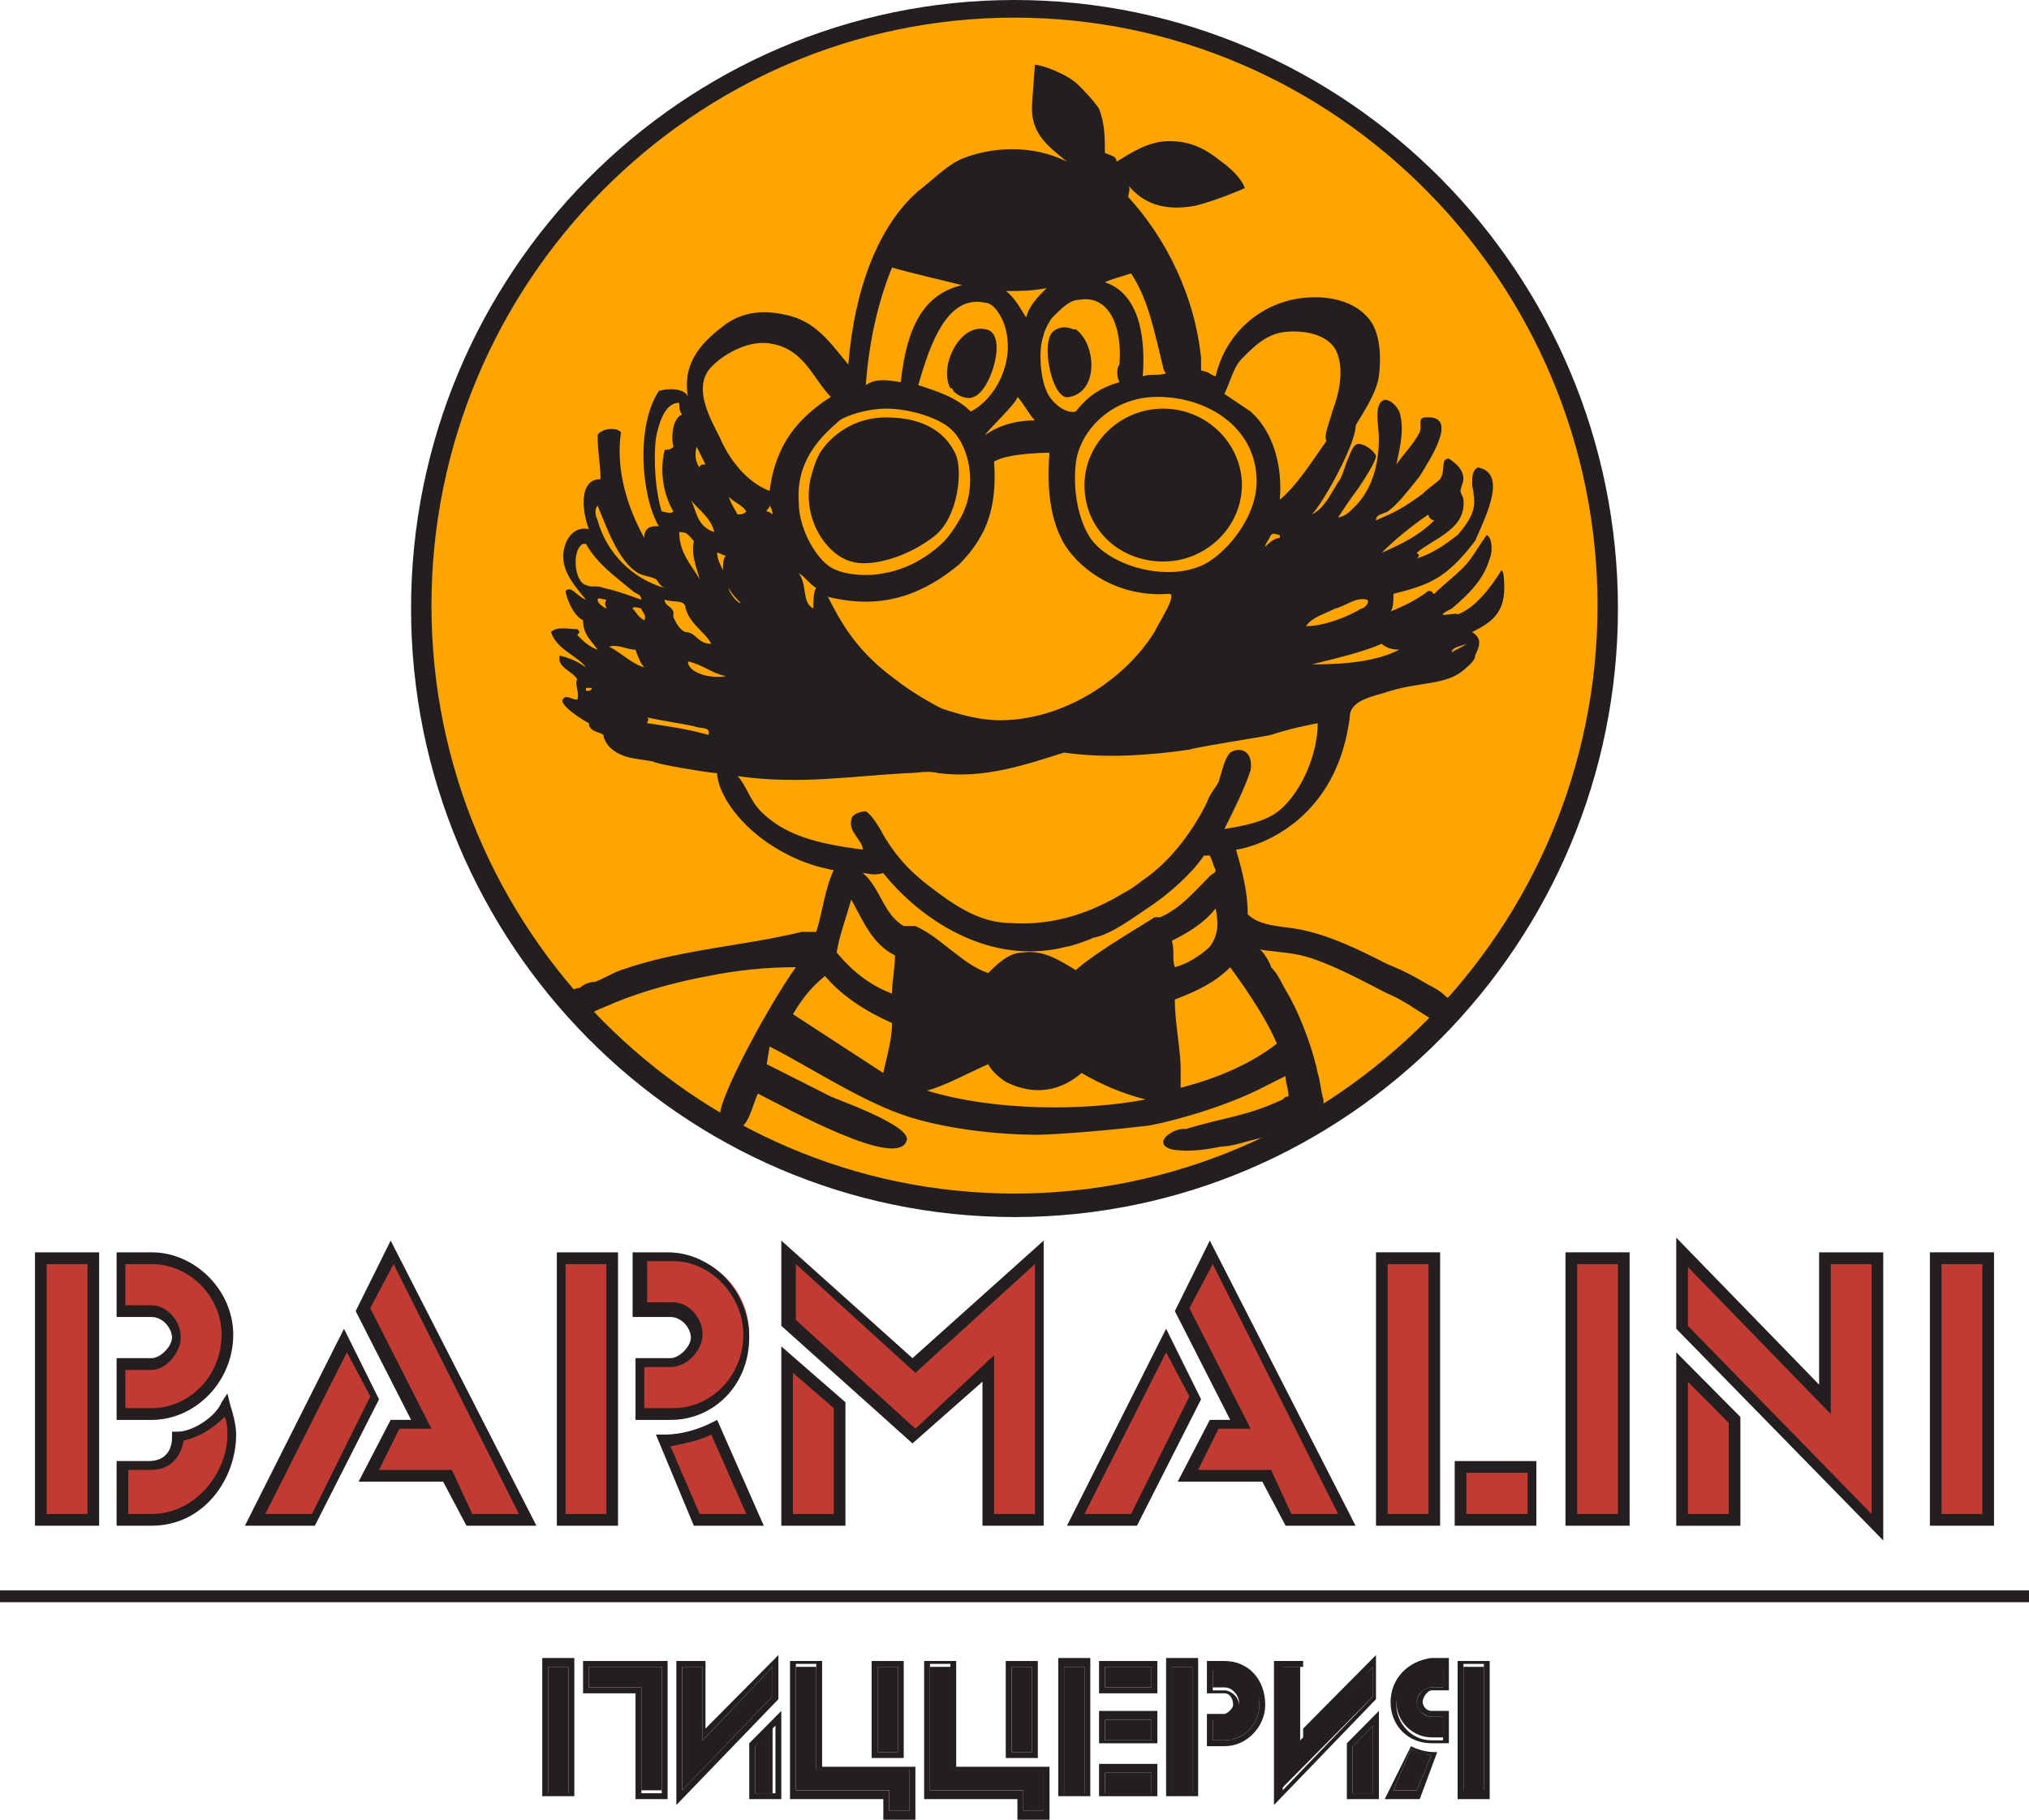
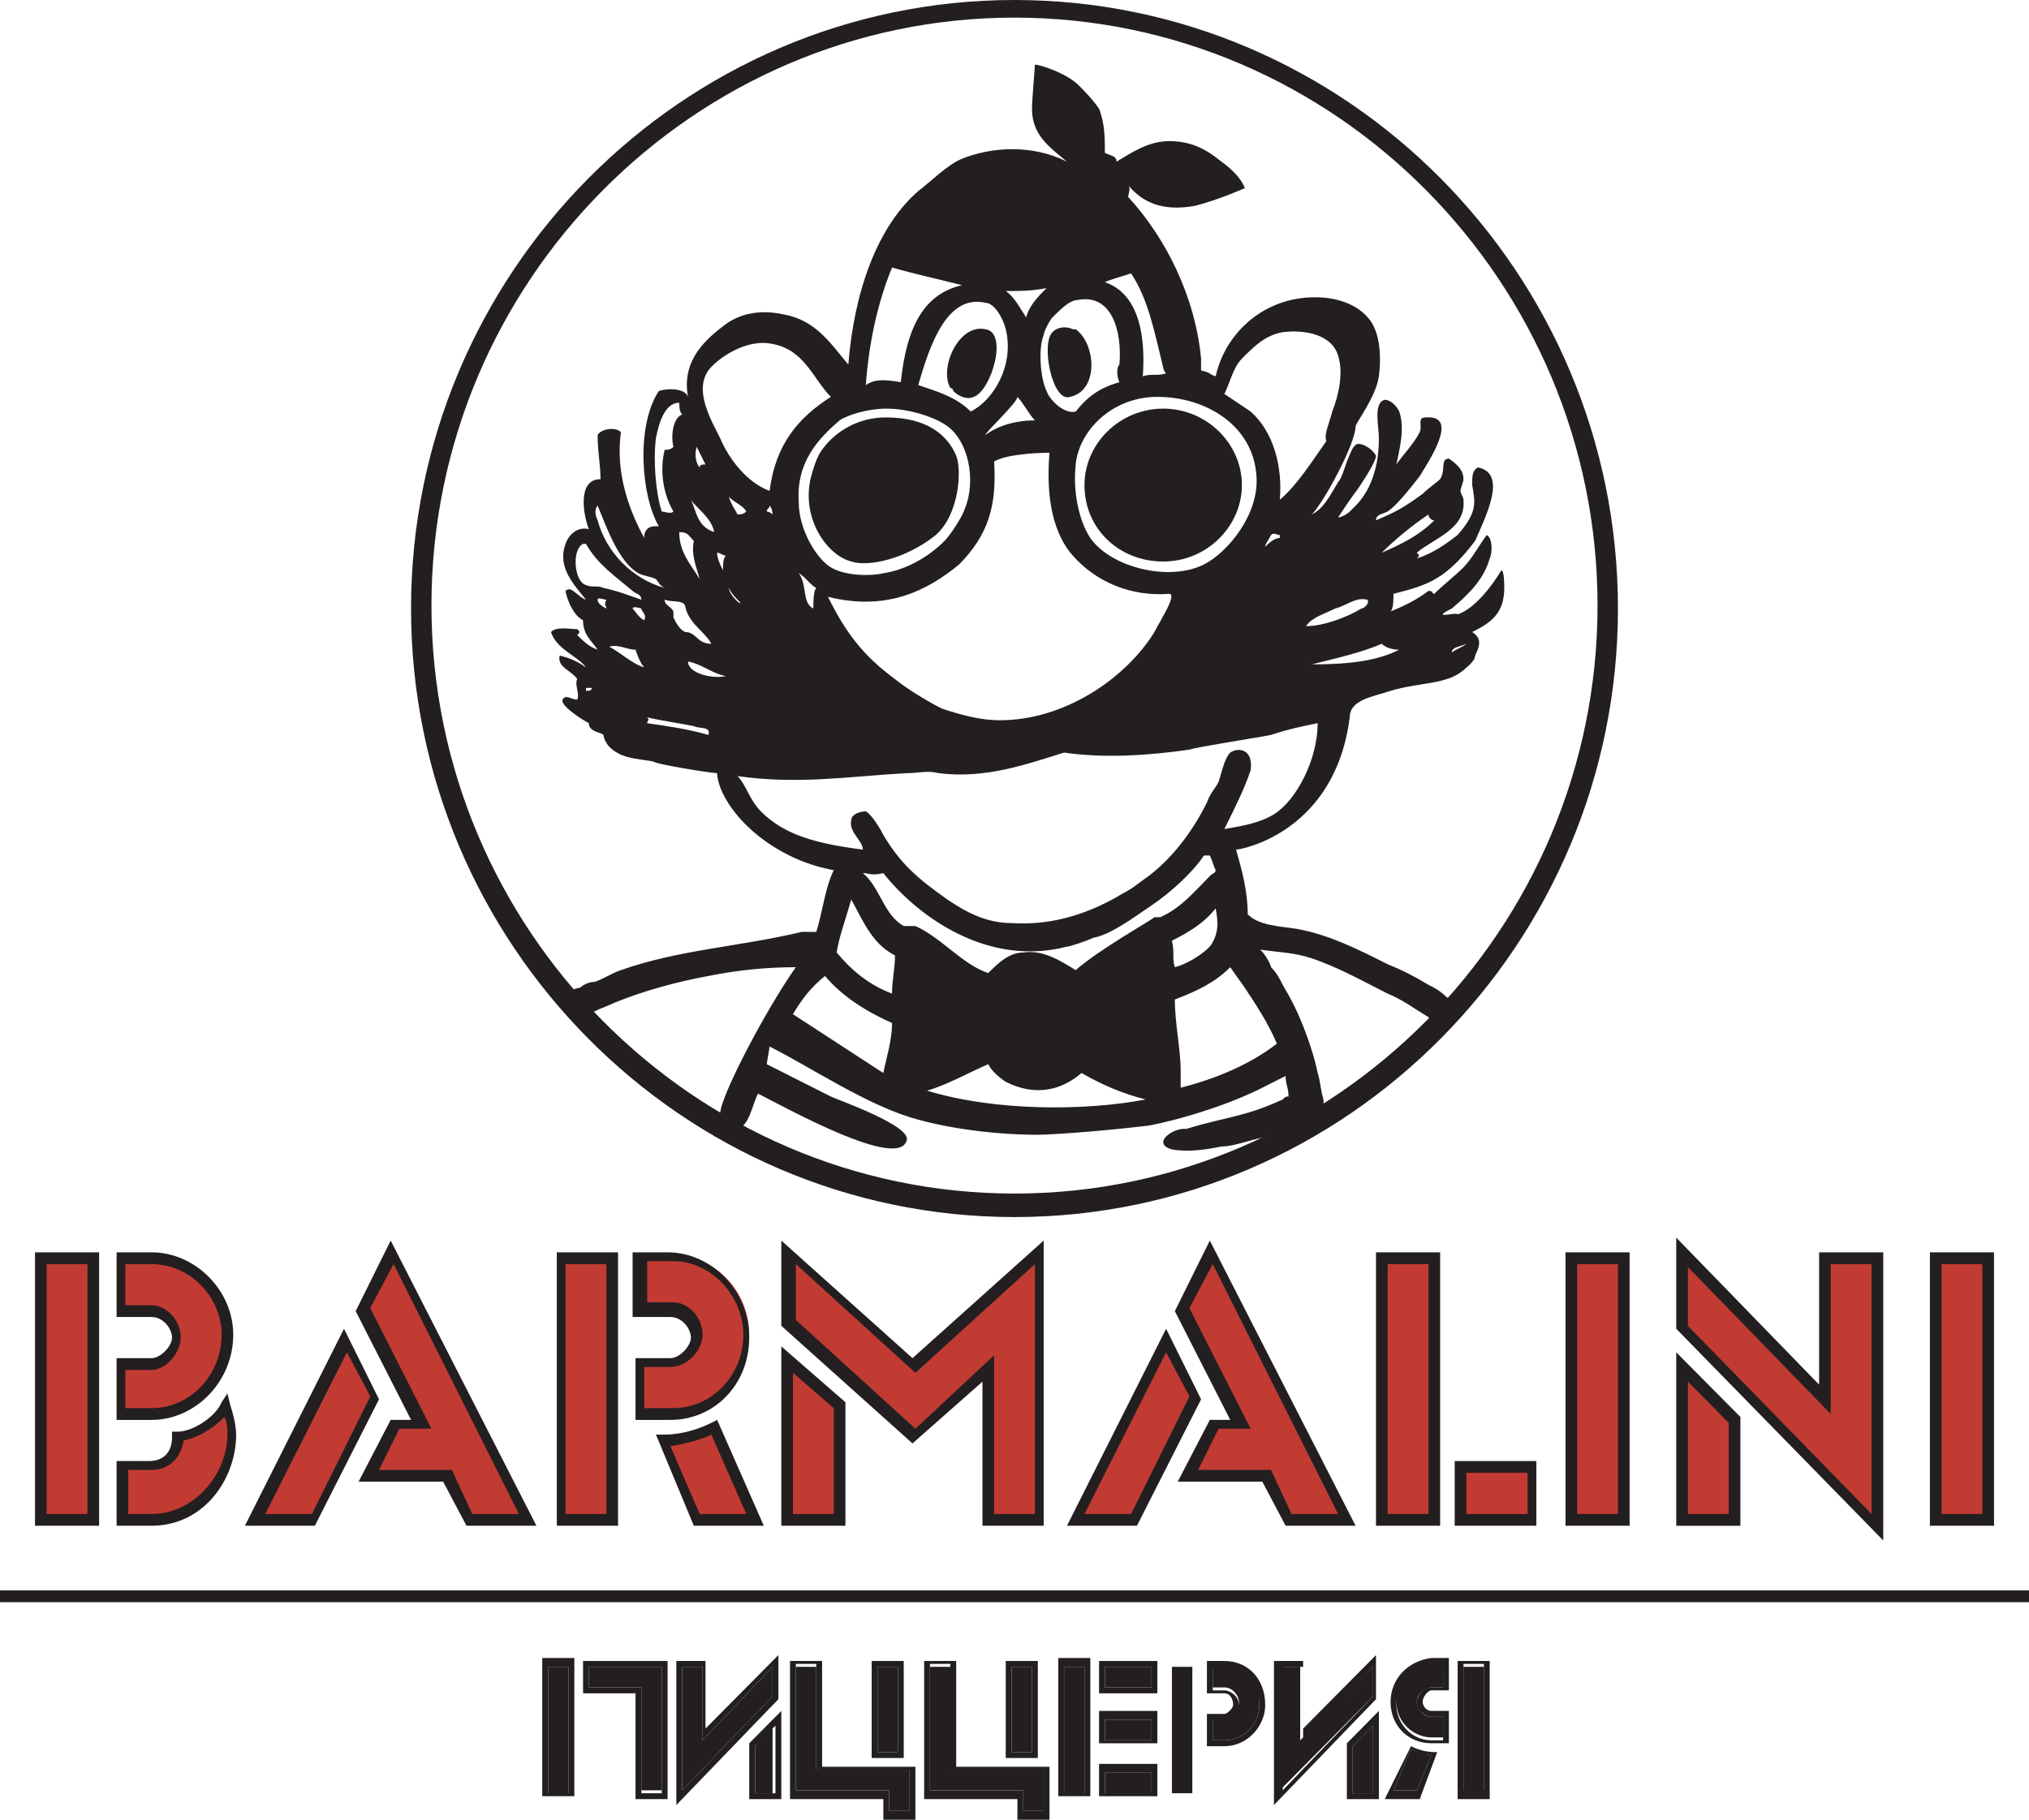
<svg xmlns="http://www.w3.org/2000/svg" width="68" height="61" viewBox="0 0 68 61" fill="none">
-   <path d="M53.957 20.572C54.075 9.471 45.248 0.374 34.242 0.255C23.235 0.136 14.217 9.039 14.099 20.141C13.98 31.242 22.807 40.339 33.814 40.458C44.82 40.577 53.839 31.674 53.957 20.572Z" fill="#FFA400" />
  <path d="M34 40.798C22.862 40.798 13.776 31.633 13.776 20.399C13.776 9.165 22.862 0 34 0C45.138 0 54.224 9.165 54.224 20.399C54.224 31.633 45.138 40.798 34 40.798ZM34 0.591C23.253 0.591 14.46 9.46 14.46 20.3C14.46 31.14 23.253 40.01 34 40.01C44.747 40.01 53.54 31.14 53.54 20.3C53.54 9.46 44.747 0.591 34 0.591Z" fill="#231F20" />
  <path fill-rule="evenodd" clip-rule="evenodd" d="M25.695 35.673C26.281 35.969 27.063 36.363 27.845 36.758C28.04 36.856 30.58 37.743 30.385 38.236C30.092 39.221 26.379 37.152 25.402 36.659C25.207 37.053 25.109 37.743 24.718 37.842C24.523 37.842 24.132 37.94 24.132 37.349C24.132 36.758 25.695 33.801 26.672 32.422C25.695 32.422 24.718 32.52 23.741 32.717C22.666 32.914 21.592 33.21 20.615 33.604C20.419 33.703 20.126 33.801 19.931 33.9C19.735 33.998 19.638 34.097 19.442 34.097C19.247 33.998 18.856 33.505 19.052 33.308C19.052 33.21 19.345 33.111 19.442 33.111C19.54 33.013 19.735 32.914 19.931 32.914C20.224 32.816 20.517 32.619 20.81 32.52C22.764 31.83 24.816 31.732 26.868 31.239C27.063 31.239 27.063 31.239 27.356 31.239C27.552 30.648 27.649 29.761 27.942 29.169C26.281 28.874 24.816 27.79 24.23 26.607C24.132 26.41 24.034 26.115 24.034 25.918C23.839 25.918 21.983 25.622 21.885 25.523C21.299 25.425 20.81 25.425 20.419 25.031C20.322 24.932 20.224 24.735 20.224 24.636C20.126 24.538 19.735 24.538 19.735 24.242C19.54 24.144 18.758 23.651 18.856 23.454C18.954 23.257 19.149 23.454 19.345 23.454C19.442 23.257 19.247 22.961 19.345 22.764C19.149 22.468 18.661 22.37 18.758 21.976C19.149 22.074 19.345 22.173 19.638 22.37C19.345 21.976 18.661 21.779 18.465 21.187C18.661 20.99 19.052 21.089 19.345 21.089C19.442 21.187 19.442 21.187 19.345 21.286C19.54 21.483 19.735 21.68 20.029 21.779C19.833 21.483 19.54 21.286 19.54 20.793C19.149 20.596 18.954 19.906 18.954 19.808C19.149 19.611 19.345 20.005 19.638 20.103C19.247 19.611 18.661 19.019 18.954 18.231C19.052 17.935 19.345 17.64 19.735 17.738C19.54 17.245 19.345 16.063 20.126 16.063C20.126 15.57 20.029 15.176 20.029 14.585C20.126 14.388 20.615 14.289 20.81 14.486C20.615 15.866 21.103 17.147 21.592 18.034C21.592 17.935 21.592 17.837 21.689 17.738C21.787 17.64 21.885 17.64 22.08 17.64C21.494 16.654 21.299 14.289 22.08 13.107C22.373 13.008 22.96 13.008 23.057 13.304C22.862 12.22 23.448 11.53 24.23 10.938C24.718 10.544 25.402 10.347 26.281 10.544C27.356 10.741 27.845 11.53 28.431 12.22C28.626 9.756 29.408 7.588 30.776 6.405C31.166 6.11 31.753 5.519 32.241 5.321C33.218 4.927 34.586 4.829 35.758 5.42C35.172 4.927 34.586 4.533 34.586 3.646C34.586 3.351 34.684 2.267 34.684 2.168C34.879 2.168 35.758 2.464 36.149 2.858C36.345 3.055 36.638 3.351 36.833 3.646C37.029 4.139 37.029 4.632 37.029 5.124C37.224 5.223 37.419 5.223 37.419 5.42C37.908 5.124 38.494 4.73 39.178 4.73C39.96 4.73 40.448 5.026 40.937 5.42C41.62 5.913 41.718 6.307 41.718 6.307C41.718 6.307 40.839 6.701 40.057 6.898C38.983 7.095 38.299 6.8 37.81 6.208C37.908 6.307 37.81 6.504 37.81 6.603C39.08 7.982 40.057 9.953 40.253 12.023C40.253 12.22 40.253 12.417 40.253 12.417C40.644 12.515 40.448 12.515 40.741 12.614C41.034 11.333 42.011 10.347 43.281 10.052C44.161 9.855 45.333 9.953 45.919 10.741C46.212 11.136 46.31 11.825 46.212 12.614C46.115 13.304 45.431 14.191 45.431 14.289C45.431 14.88 44.356 16.851 43.965 17.245C44.356 17.048 44.551 16.654 44.845 16.162C44.942 16.063 45.04 15.767 45.138 15.472C45.235 15.275 45.333 14.88 45.529 14.88C45.724 14.88 46.017 15.078 46.115 15.275C46.115 15.472 45.724 16.063 45.529 16.359C45.235 16.753 45.04 17.048 44.845 17.344C44.942 17.344 45.138 17.245 45.235 17.147C45.431 16.95 46.212 16.359 46.212 14.683C46.212 14.289 46.017 13.501 46.408 13.402C46.603 13.402 46.799 13.599 46.896 13.796C47.092 14.388 46.896 15.078 46.799 15.57C46.994 15.275 47.385 14.88 47.58 14.486C47.678 14.289 47.483 13.993 47.776 13.993C48.948 13.895 47.873 15.472 47.58 15.964C47.19 16.457 46.799 16.95 46.506 17.147C46.31 17.245 46.115 17.245 46.115 17.443C46.799 17.147 46.994 17.048 47.678 16.556C47.873 16.359 48.166 16.162 48.264 16.063C48.46 15.767 48.264 15.373 48.557 15.373C48.85 15.57 49.046 15.767 49.046 16.063C49.046 16.162 48.948 16.359 48.948 16.457C48.948 16.556 49.046 16.654 49.046 16.753C49.144 17.738 48.069 18.034 47.483 18.527C47.58 18.625 47.58 18.625 47.483 18.724C48.069 18.527 48.46 18.231 48.85 17.935C49.534 17.147 49.437 16.851 49.339 16.26C49.339 15.964 49.339 15.767 49.534 15.669C50.511 15.866 49.827 17.245 49.437 18.132C48.46 19.413 47.873 19.611 46.701 19.906C46.701 20.103 46.701 20.399 46.603 20.497C47.092 20.3 47.483 20.103 47.873 19.808C48.069 19.808 47.971 19.906 48.069 19.906C48.362 19.611 48.753 19.315 49.046 19.019C49.339 18.724 49.534 18.329 49.827 17.935C50.023 18.034 50.023 18.527 49.925 18.724C49.73 19.413 49.241 19.906 48.655 20.399C47.873 20.793 48.85 20.497 48.85 20.596C49.437 20.399 50.023 19.611 50.316 19.118C50.414 19.118 50.414 19.611 50.414 19.709C50.414 20.596 49.925 20.892 49.339 21.187C49.632 21.384 49.632 21.581 49.437 21.976C49.437 22.173 49.144 22.37 49.046 22.468C48.46 22.961 47.58 22.863 46.603 23.158C46.017 23.355 45.235 23.454 45.235 24.045C44.747 27.888 41.62 28.48 41.425 28.48C41.62 29.169 41.816 29.859 41.816 30.648C42.207 31.042 42.891 31.042 43.477 31.14C44.551 31.337 45.529 31.83 46.506 32.323C46.994 32.52 47.385 32.717 47.873 33.013C48.069 33.111 48.264 33.21 48.46 33.407C48.753 33.604 48.655 33.604 48.557 33.9C48.46 33.998 48.46 34.294 48.362 34.294C48.166 34.392 47.971 34.195 47.873 34.097C47.385 33.801 46.994 33.505 46.506 33.308C45.724 32.914 44.845 32.422 43.965 32.126C43.379 31.929 42.891 31.929 42.207 31.83C42.304 31.83 42.597 32.323 42.597 32.422C42.793 32.619 42.891 32.816 42.988 33.013C43.281 33.505 43.477 33.9 43.672 34.392C43.868 34.885 44.063 35.476 44.161 35.969C44.258 36.265 44.258 36.56 44.356 36.856C44.356 36.955 44.356 37.053 44.356 37.152C44.258 37.25 44.161 37.349 44.063 37.447C43.965 37.546 43.965 37.546 43.868 37.644C43.672 37.842 43.477 37.743 43.184 37.842C42.891 37.842 42.597 38.039 42.304 38.137C41.816 38.236 41.327 38.433 40.937 38.433C40.448 38.531 39.862 38.63 39.276 38.531C38.592 38.334 39.276 37.842 39.666 37.842H39.764C41.034 37.447 41.718 37.447 42.988 36.856C43.086 36.758 43.086 36.758 43.184 36.758C43.184 36.462 43.086 36.363 43.086 36.068C42.891 36.166 42.695 36.265 42.5 36.363C40.839 37.25 38.592 37.743 38.396 37.743C36.735 37.94 35.172 38.039 34.781 38.039C33.414 38.039 31.753 37.842 30.483 37.447C28.919 36.955 27.161 35.772 25.793 35.082L25.695 35.673ZM38.983 12.318C38.69 11.136 38.494 10.052 37.908 9.165C37.615 9.263 37.224 9.362 37.029 9.46C38.201 9.855 38.396 11.333 38.299 12.614C38.592 12.515 38.787 12.614 39.08 12.515C39.08 12.515 38.983 12.417 38.983 12.318ZM30.189 12.811C30.385 10.938 30.971 9.855 32.241 9.559C31.46 9.362 30.58 9.165 29.896 8.968C29.408 10.15 29.115 11.53 29.017 12.909C29.31 12.712 29.603 12.712 30.189 12.811ZM33.707 9.756C34 9.953 34.195 10.347 34.391 10.643C34.488 10.249 34.781 9.953 35.075 9.657C34.586 9.756 34.195 9.756 33.707 9.756ZM37.517 12.22C37.615 11.037 37.224 9.855 36.149 10.052C35.856 10.052 35.563 10.347 35.27 10.643C35.172 10.741 34.977 11.136 34.977 11.234C34.781 11.727 34.879 12.712 35.075 13.107C35.172 13.402 35.661 13.895 36.051 13.796C36.442 13.304 36.833 13.008 37.517 12.811C37.419 12.614 37.419 12.318 37.517 12.22ZM33.707 11.037C33.609 10.643 33.316 10.15 33.023 10.15C31.753 9.855 31.166 11.53 30.776 12.909C31.362 13.107 32.046 13.304 32.534 13.796C33.316 13.402 34 12.22 33.707 11.037ZM44.649 13.796C44.845 13.304 45.04 12.515 44.845 11.924C44.649 11.234 43.77 11.037 42.988 11.136C42.402 11.234 42.011 11.628 41.62 12.023C41.327 12.318 41.23 12.811 41.034 13.205C41.327 13.402 41.62 13.599 41.914 13.796C42.695 14.486 42.988 15.669 42.891 16.753C43.477 16.26 43.965 15.472 44.454 14.782C44.356 14.585 44.551 14.191 44.649 13.796ZM25.891 11.53C25.011 11.333 24.034 12.023 23.741 12.417C23.253 13.107 23.839 14.092 24.132 14.683C24.425 15.373 25.011 16.162 25.793 16.457C25.988 14.88 26.77 13.993 27.845 13.304C27.258 12.712 26.965 11.727 25.891 11.53ZM36.051 15.57C35.954 16.457 36.149 17.443 36.54 18.034C37.224 19.019 39.178 19.512 40.35 18.921C41.132 18.527 42.207 17.245 42.109 15.964C42.011 14.289 40.448 13.304 38.787 13.304C37.224 13.304 36.149 14.486 36.051 15.57ZM33.023 14.585C33.414 14.289 34 14.092 34.684 14.092C34.488 13.895 34.293 13.501 34.097 13.304C34.097 13.501 33.023 14.486 33.023 14.585ZM26.77 16.851C26.77 17.738 27.356 18.724 27.845 19.019C28.333 19.315 29.212 19.315 29.603 19.216C30.287 19.118 31.069 18.724 31.655 18.132C31.85 17.935 32.241 17.344 32.339 17.048C32.73 16.063 32.437 14.782 31.753 14.289C31.362 13.993 30.483 13.698 29.701 13.698C29.115 13.698 28.431 13.895 28.138 14.092C27.454 14.683 26.672 15.472 26.77 16.851ZM22.764 13.501C22.276 13.501 22.08 14.191 21.983 14.683C21.885 15.472 21.983 16.556 22.178 17.147C22.276 17.147 22.471 17.245 22.569 17.147C22.276 16.654 22.08 15.866 22.276 15.078C22.373 15.078 22.471 15.078 22.569 14.979C22.471 14.585 22.569 13.993 22.862 13.895C22.764 13.796 22.764 13.599 22.764 13.501ZM35.954 18.625C35.172 17.738 35.075 16.359 35.172 15.176C35.172 15.176 33.804 15.176 33.316 15.472C33.414 16.95 33.12 17.935 32.144 18.921C31.069 19.808 29.701 20.497 27.747 20.005C28.333 21.187 28.919 21.976 29.994 22.764C30.483 23.158 31.166 23.552 31.557 23.75C32.144 23.947 32.827 24.144 33.511 24.144C35.661 24.144 37.712 22.764 38.69 21.187C38.885 20.793 39.471 19.906 39.178 19.906C37.908 20.005 36.735 19.512 35.954 18.625ZM23.448 15.669C23.448 15.57 23.546 15.57 23.643 15.57C23.546 15.373 23.448 15.176 23.35 14.979C23.253 15.275 23.35 15.57 23.448 15.669ZM46.31 18.527C46.994 18.231 47.58 17.935 48.069 17.443C47.971 17.443 47.873 17.344 47.873 17.245C47.287 17.64 46.701 18.132 46.31 18.527ZM42.597 17.935C42.5 18.132 42.402 18.231 42.402 18.329C42.5 18.231 42.695 18.034 42.891 18.034C42.891 18.034 42.891 18.034 42.891 17.935C42.793 17.935 42.695 17.837 42.597 17.935ZM24.718 17.245C24.816 17.245 24.914 17.245 25.011 17.147C24.914 16.95 24.62 16.851 24.425 16.654C24.523 16.95 24.62 17.048 24.718 17.245ZM25.891 17.245C25.891 17.245 25.891 17.048 25.793 16.95C25.793 17.048 25.695 17.048 25.695 17.147C25.793 17.147 25.891 17.245 25.891 17.245ZM23.937 17.837C23.839 17.344 23.35 17.048 23.155 16.753C23.35 17.147 23.35 17.64 23.937 17.837ZM20.029 17.443C20.322 18.527 21.201 19.413 22.276 19.709C22.08 19.611 22.08 19.512 21.983 19.413C21.787 19.315 21.592 19.315 21.396 19.216C20.712 18.822 20.322 17.64 20.029 16.95C19.931 17.048 19.931 17.245 20.029 17.443ZM22.764 17.837C22.764 18.527 23.155 18.921 23.448 19.413C23.35 19.019 23.155 18.625 23.253 18.132C23.057 17.935 23.057 17.837 22.764 17.837C22.764 17.738 22.764 17.738 22.764 17.837ZM44.747 20.399C44.356 20.596 43.965 20.695 43.77 20.99C44.356 20.99 45.138 20.695 45.626 20.399C45.724 20.399 45.919 20.202 45.822 20.103C45.431 20.005 45.138 20.3 44.747 20.399ZM24.23 19.118C24.23 18.921 24.23 18.724 24.327 18.625C24.23 18.625 24.132 18.527 24.034 18.527C24.034 18.724 24.132 18.921 24.23 19.118ZM21.201 19.808C20.615 19.315 20.029 18.921 19.638 18.231H19.54C19.149 18.428 19.247 19.512 19.638 19.611C19.833 19.709 20.029 19.611 20.224 19.709C20.712 19.808 21.201 20.005 21.494 20.103C21.494 19.906 21.299 19.906 21.201 19.808ZM27.258 20.399C27.258 20.202 27.258 19.808 27.356 19.709C27.161 19.611 26.965 19.315 26.77 19.216C27.063 19.611 26.868 20.202 27.258 20.399ZM48.655 21.877C48.753 21.779 49.046 21.68 49.144 21.581C48.948 21.68 48.655 21.68 48.655 21.877ZM24.425 19.709C24.425 19.906 24.816 20.3 24.816 20.202C24.62 20.005 24.523 19.906 24.425 19.709ZM46.31 21.581C45.626 21.877 44.747 22.074 43.965 22.271C45.138 22.271 46.115 22.173 46.896 21.779C46.603 21.779 46.408 21.68 46.31 21.581ZM22.96 20.3C22.862 20.103 22.569 20.202 22.276 20.103C22.276 20.3 22.471 20.3 22.569 20.497C22.569 20.596 22.569 20.596 22.569 20.695C22.666 20.892 22.764 21.089 22.96 21.187C23.35 21.187 23.35 21.581 23.839 21.581C23.643 21.187 23.057 20.892 22.96 20.3ZM20.322 20.399C20.322 20.3 20.224 20.3 20.322 20.103C20.224 20.103 20.029 20.005 20.029 20.103C20.029 20.202 20.126 20.3 20.322 20.399ZM21.201 20.399C21.299 20.497 21.396 20.695 21.592 20.793C21.689 20.596 21.494 20.497 21.494 20.399C21.494 20.399 21.201 20.3 21.201 20.399ZM21.592 22.37C21.494 22.271 21.396 22.074 21.299 21.779C21.006 21.779 20.712 21.581 20.419 21.68C20.81 21.877 21.201 22.271 21.592 22.37ZM24.327 22.666C23.839 22.567 23.546 22.271 23.057 22.173C23.057 22.567 23.839 22.764 24.327 22.666ZM44.161 24.242C43.672 24.341 43.184 24.439 42.597 24.636C42.109 24.735 40.155 25.031 39.862 25.129C38.494 25.326 37.029 25.425 35.661 25.228C34.391 25.622 33.023 26.115 31.46 25.918C31.069 25.819 30.776 25.918 30.385 25.918C28.529 26.016 26.77 26.312 24.718 26.016C25.011 26.312 25.109 26.804 25.5 27.199C26.281 27.987 27.356 28.283 28.919 28.48C28.919 28.184 28.431 27.888 28.529 27.494C28.529 27.297 28.822 27.199 29.017 27.199C29.212 27.297 29.506 27.79 29.603 27.987C30.189 28.972 30.776 29.465 31.753 30.155C32.339 30.549 33.023 30.943 33.902 30.943C35.368 31.042 36.638 30.549 37.615 29.958C38.006 29.761 38.201 29.564 38.494 29.367C39.276 28.775 39.96 27.888 40.448 26.903C40.546 26.607 40.741 26.41 40.839 26.213C40.937 25.918 41.034 25.425 41.23 25.228C41.523 25.031 42.011 25.129 41.914 25.819C41.718 26.41 41.425 27.002 41.034 27.79C41.62 27.691 42.207 27.593 42.695 27.297C43.477 26.804 44.161 25.425 44.161 24.242ZM19.638 23.158C19.735 23.158 19.833 23.158 19.833 23.06C19.735 23.06 19.735 23.06 19.638 23.06C19.638 23.06 19.638 23.06 19.638 23.158ZM21.689 24.242C22.373 24.341 23.057 24.439 23.741 24.636C23.839 24.341 23.448 24.439 23.253 24.341C22.764 24.242 22.08 24.144 21.689 24.045C21.787 24.144 21.689 24.144 21.689 24.242ZM40.35 28.677C39.96 29.268 39.178 29.958 38.592 30.352C38.006 30.746 37.224 31.337 36.638 31.436C36.442 31.535 35.856 31.732 35.758 31.732C33.12 32.422 30.776 30.746 29.603 29.268C29.212 29.367 29.115 29.268 28.919 29.268C29.506 29.761 29.603 30.648 30.287 31.042C30.385 31.042 30.58 31.042 30.678 31.042C31.557 31.436 32.241 32.323 33.12 32.619C33.414 32.323 33.804 31.929 34.293 31.929C34.977 31.83 35.563 32.224 36.051 32.52C36.833 31.83 38.592 30.845 38.69 30.746C38.885 30.746 38.787 30.746 38.885 30.746C39.569 30.451 40.057 29.859 40.546 29.367C40.644 29.268 40.741 29.268 40.741 29.169C40.644 28.972 40.644 28.874 40.546 28.677C40.448 28.677 40.35 28.677 40.35 28.677ZM39.276 31.535C39.373 31.929 39.276 32.126 39.373 32.422C39.764 32.323 40.253 32.027 40.546 31.732C40.839 31.337 40.839 30.943 40.741 30.451C40.35 30.943 39.862 31.239 39.276 31.535ZM28.04 31.929C28.529 32.52 29.115 33.013 29.896 33.308C29.896 32.816 29.994 32.52 29.994 32.027C29.212 31.633 28.919 30.845 28.529 30.155C28.333 30.845 28.138 31.337 28.04 31.929ZM41.23 32.422C40.741 32.914 40.155 33.21 39.373 33.505C39.373 34.294 39.569 35.181 39.569 35.871C39.569 36.166 39.569 36.265 39.569 36.462C40.741 36.166 41.914 35.673 42.793 34.984C42.5 34.294 42.109 33.703 41.718 33.111L41.23 32.422ZM29.603 35.969C29.701 35.476 29.896 34.885 29.896 34.294C29.017 33.9 28.235 33.407 27.649 32.717C27.161 33.111 26.868 33.505 26.575 33.998L29.603 35.969ZM33.707 36.265C33.414 36.068 33.218 35.871 33.12 35.673C32.437 35.969 31.753 36.363 31.069 36.56C33.316 37.25 36.345 37.25 38.396 36.856C37.615 36.659 36.931 36.363 36.247 35.969C35.563 36.56 34.684 36.758 33.707 36.265Z" fill="#231F20" />
  <path fill-rule="evenodd" clip-rule="evenodd" d="M32.633 13.304C32.437 13.403 32.144 13.304 31.948 13.107C31.948 13.107 31.948 13.008 31.851 13.008C31.46 12.319 32.144 10.84 33.023 11.037C33.805 11.136 33.219 13.107 32.633 13.304Z" fill="#231F20" />
  <path fill-rule="evenodd" clip-rule="evenodd" d="M35.27 11.136C35.465 10.939 35.759 10.939 35.954 11.037H36.052C36.736 11.53 36.833 13.107 35.856 13.304C35.27 13.501 34.879 11.53 35.27 11.136Z" fill="#231F20" />
  <path fill-rule="evenodd" clip-rule="evenodd" d="M41.621 16.26C41.621 17.64 40.449 18.823 38.983 18.823C37.518 18.823 36.345 17.739 36.345 16.26C36.345 14.881 37.518 13.698 38.983 13.698C40.449 13.698 41.621 14.881 41.621 16.26Z" fill="#231F20" />
  <path fill-rule="evenodd" clip-rule="evenodd" d="M27.552 15.077C27.552 15.077 28.236 13.993 29.701 13.993C31.069 13.993 31.753 14.584 32.046 15.274C32.242 15.767 32.144 17.245 31.362 17.935C30.385 18.723 29.115 19.019 28.529 18.822C27.747 18.625 26.868 17.442 27.161 16.063C27.357 15.274 27.552 15.077 27.552 15.077Z" fill="#231F20" />
  <path d="M68 53.313H0V53.708H68V53.313Z" fill="#231F20" />
  <path d="M1.369 50.947V42.177H3.127V50.947H1.369ZM5.081 47.4H4.007V45.626H5.081C5.472 45.626 5.863 45.133 5.863 44.739C5.863 44.345 5.472 43.852 5.081 43.852H4.007V42.078H5.081C6.449 42.078 7.622 43.261 7.622 44.64C7.622 46.217 6.449 47.4 5.081 47.4ZM5.081 50.947H4.007V49.173H4.984C5.57 49.173 5.863 48.681 5.863 48.188C6.449 48.188 7.231 47.597 7.524 47.104C7.622 47.4 7.719 47.695 7.719 48.089C7.817 49.568 6.645 50.947 5.081 50.947Z" fill="#C23B33" />
  <path d="M5.081 51.145H3.908V48.977H4.983C5.569 48.977 5.765 48.583 5.765 48.189V47.992H5.96C6.449 47.992 7.23 47.499 7.426 47.006L7.621 46.711L7.719 47.105C7.817 47.401 7.914 47.795 7.914 48.09C7.914 49.569 6.84 51.145 5.081 51.145ZM4.202 50.751H5.081C6.546 50.751 7.621 49.371 7.621 48.09C7.621 47.893 7.621 47.696 7.523 47.499C7.133 47.893 6.644 48.189 6.156 48.287C6.058 48.879 5.667 49.273 5.081 49.273H4.299V50.751H4.202ZM3.322 51.145H1.173V41.98H3.322V51.145ZM1.564 50.751H2.931V42.375H1.564V50.751ZM5.081 47.598H3.908V45.528H5.081C5.374 45.528 5.765 45.134 5.765 44.838C5.765 44.543 5.472 44.148 5.081 44.148H3.908V41.98H5.081C6.546 41.98 7.817 43.262 7.817 44.74C7.817 46.316 6.546 47.598 5.081 47.598ZM4.202 47.203H5.081C6.351 47.203 7.426 46.119 7.426 44.74C7.426 43.459 6.351 42.375 5.081 42.375H4.202V43.754H5.081C5.569 43.754 6.058 44.247 6.058 44.838C6.058 45.331 5.569 45.922 5.081 45.922H4.202V47.203Z" fill="#231F20" />
  <path d="M10.454 50.949H8.5L11.529 44.938L12.506 46.909L10.454 50.949ZM15.73 50.949L14.948 49.471H12.31L13.19 47.697H14.069L12.115 43.854L13.092 41.883L17.684 50.85H15.73V50.949Z" fill="#C23B33" />
  <path d="M17.978 51.145H15.633L14.851 49.667H12.018L13.093 47.597H13.777L11.92 43.951L13.093 41.586L17.978 51.145ZM15.828 50.751H17.391L13.19 42.374L12.409 43.852L14.46 47.893H13.386L12.702 49.273H15.144L15.828 50.751ZM10.552 51.145H8.208L11.529 44.542L12.702 46.907L10.552 51.145ZM8.891 50.751H10.455L12.409 46.809L11.627 45.331L8.891 50.751Z" fill="#231F20" />
  <path d="M18.856 50.947V42.177H20.615V50.947H18.856ZM22.471 47.4H21.397V45.626H22.471C22.862 45.626 23.351 45.133 23.351 44.739C23.351 44.345 22.96 43.852 22.569 43.852H21.494V42.078H22.569C23.937 42.078 25.109 43.261 25.109 44.739C25.012 46.217 23.937 47.4 22.471 47.4ZM23.351 50.947L22.276 48.286C22.96 48.286 23.546 48.089 23.937 47.794L25.305 50.947H23.351Z" fill="#C23B33" />
  <path d="M25.598 51.145H23.253L21.983 48.09H22.276C22.862 48.09 23.448 47.893 23.839 47.696L24.035 47.598L25.598 51.145ZM23.448 50.751H25.012L23.839 48.09C23.448 48.287 22.96 48.386 22.471 48.484L23.448 50.751ZM20.713 51.145H18.661V41.98H20.713V51.145ZM18.954 50.751H20.322V42.375H18.954V50.751ZM22.471 47.598H21.299V45.528H22.471C22.765 45.528 23.155 45.134 23.155 44.838C23.155 44.543 22.862 44.148 22.471 44.148H21.201V41.98H22.374C23.839 41.98 25.109 43.262 25.109 44.838C25.109 46.415 23.937 47.598 22.471 47.598ZM21.69 47.203H22.569C23.839 47.203 24.914 46.119 24.914 44.74C24.914 43.459 23.839 42.276 22.569 42.276H21.69V43.656H22.569C23.058 43.656 23.546 44.148 23.546 44.74C23.546 45.233 23.058 45.824 22.471 45.824H21.592V47.203H21.69Z" fill="#231F20" />
  <path d="M33.121 50.948V45.824L30.679 48.09L26.477 44.346V41.98L30.679 45.725L34.88 41.98V50.948H33.121ZM26.477 50.948V45.528L28.236 47.105V50.948H26.477Z" fill="#C23B33" />
  <path d="M35.075 51.145H32.926V46.316L30.581 48.386L26.185 44.444V41.586L30.581 45.528L34.978 41.586V51.145H35.075ZM33.317 50.751H34.685V42.374L30.679 46.02L26.673 42.374V44.247L30.679 47.893L33.317 45.429V50.751ZM28.334 51.145H26.185V45.134L28.334 47.006V51.145ZM26.575 50.751H27.943V47.203L26.575 46.02V50.751Z" fill="#231F20" />
  <path d="M38.006 50.949H36.052L39.081 44.938L40.057 46.909L38.006 50.949ZM43.184 50.949L42.402 49.471H39.764L40.644 47.697H41.523L39.569 43.854L40.546 41.883L45.138 50.85H43.184V50.949Z" fill="#C23B33" />
  <path d="M45.431 51.145H43.086L42.305 49.667H39.471L40.546 47.597H41.23L39.374 43.951L40.546 41.586L45.431 51.145ZM43.282 50.751H44.845L40.644 42.374L39.862 43.852L41.914 47.893H40.839L40.155 49.273H42.598L43.282 50.751ZM38.104 51.145H35.759L39.081 44.542L40.253 46.907L38.104 51.145ZM36.345 50.751H37.908L39.862 46.809L39.081 45.331L36.345 50.751Z" fill="#231F20" />
  <path d="M46.31 50.948V42.178H48.069V50.948H46.31ZM48.949 50.948V49.175H51.293V50.948H48.949Z" fill="#C23B33" />
  <path d="M51.489 51.145H48.753V48.977H51.489V51.145ZM49.144 50.751H51.196V49.371H49.144V50.751ZM48.265 51.145H46.115V41.98H48.265V51.145ZM46.506 50.751H47.874V42.375H46.506V50.751Z" fill="#231F20" />
  <path d="M52.759 50.948V42.178H54.517V50.948H52.759Z" fill="#C23B33" />
  <path d="M54.615 51.145H52.466V41.98H54.615V51.145ZM52.857 50.751H54.224V42.375H52.857V50.751Z" fill="#231F20" />
  <path d="M56.373 44.444V41.98L61.161 46.908V42.178H62.919V51.145L56.373 44.444ZM56.373 50.948V45.824L58.132 47.598V50.948H56.373Z" fill="#C23B33" />
  <path d="M63.115 51.639L56.178 44.543V41.488L60.966 46.416V41.981H63.115V51.639ZM56.569 44.445L62.724 50.752V42.375H61.356V47.401L56.569 42.474V44.445ZM58.328 51.146H56.178V45.332L58.328 47.5V51.146ZM56.569 50.752H57.937V47.697L56.569 46.317V50.752Z" fill="#231F20" />
  <path d="M64.874 50.948V42.178H66.633V50.948H64.874Z" fill="#C23B33" />
  <path d="M66.828 51.145H64.679V41.98H66.828V51.145ZM65.07 50.751H66.437V42.375H65.07V50.751Z" fill="#231F20" />
  <path d="M18.173 60.211H19.248V55.579H18.173V60.211ZM18.368 55.875H19.052V60.112H18.368V55.875Z" fill="#231F20" />
  <path d="M21.299 55.679H19.541V56.763H21.299V60.31H22.374V55.679H21.592H21.299ZM22.178 55.876V60.113H21.495V56.763V56.566H21.397H21.299H19.736V55.876H21.299H21.397H21.495H21.592H21.788H22.178Z" fill="#231F20" />
  <path d="M45.139 60.31H46.213V57.353L45.139 58.438V60.31ZM45.334 58.536L46.018 57.846V60.113H45.334V58.536Z" fill="#231F20" />
  <path d="M43.77 55.678H42.696V60.507L46.115 56.96V55.481L43.673 57.945V55.678H43.77ZM46.018 55.876V56.861L42.989 60.014V55.876H43.673V58.339L46.018 55.876Z" fill="#231F20" />
  <path d="M41.035 55.679H40.449V56.763H41.035C41.23 56.763 41.328 56.96 41.328 57.157C41.328 57.255 41.133 57.453 41.035 57.453H40.449V58.536H41.035C41.816 58.536 42.403 57.847 42.403 57.157C42.403 56.27 41.816 55.679 41.035 55.679ZM41.035 58.339H40.644V57.65H41.035C41.328 57.65 41.523 57.354 41.523 57.157C41.523 56.861 41.23 56.664 41.035 56.664H40.644V55.974H41.035C41.719 55.974 42.207 56.566 42.207 57.157C42.207 57.748 41.719 58.339 41.035 58.339Z" fill="#231F20" />
-   <path d="M39.081 60.211H40.155V55.579H39.081V60.211ZM39.276 55.875H39.96V60.112H39.276V55.875Z" fill="#231F20" />
  <path d="M36.834 58.438H38.788V57.353H36.834V58.438ZM37.029 57.649H38.593V58.339H37.029V57.649Z" fill="#231F20" />
  <path d="M36.834 56.763H38.788V55.679H36.834V56.763ZM37.029 55.876H38.593V56.566H37.029V55.876Z" fill="#231F20" />
  <path d="M36.834 60.212H38.788V59.128H36.834V60.212ZM37.029 59.424H38.593V60.113H37.029V59.424Z" fill="#231F20" />
  <path d="M35.466 60.211H36.541V55.579H35.466V60.211ZM35.662 55.875H36.346V60.112H35.662V55.875Z" fill="#231F20" />
  <path d="M48.851 55.679V60.31H49.926V55.679H48.851ZM49.73 60.015H49.047V55.777H49.73V60.015Z" fill="#231F20" />
  <path d="M47.288 58.536L46.408 60.31H47.581L48.167 58.733H48.069C47.776 58.733 47.483 58.635 47.288 58.536ZM47.483 60.014H46.701L47.288 58.635C47.483 58.733 47.678 58.832 47.971 58.832L47.483 60.014Z" fill="#231F20" />
  <path d="M46.604 57.057C46.604 57.846 47.19 58.437 47.972 58.437H48.558V57.353H47.972C47.776 57.353 47.679 57.156 47.679 57.057C47.679 56.86 47.874 56.663 47.972 56.663H48.558V55.579H47.972C47.19 55.678 46.604 56.269 46.604 57.057ZM48.363 56.565H47.972C47.679 56.565 47.483 56.86 47.483 57.057C47.483 57.353 47.776 57.55 47.972 57.55H48.363V58.338H47.972C47.288 58.338 46.799 57.747 46.799 57.156C46.799 56.466 47.386 55.973 47.972 55.973H48.363V56.565Z" fill="#231F20" />
  <path d="M25.11 60.31H26.185V57.353L25.11 58.438V60.31ZM25.305 58.536L25.989 57.846V60.113H25.305V58.536Z" fill="#231F20" />
  <path d="M23.742 55.678H22.667V60.507L26.087 56.96V55.481L23.644 57.945V55.678H23.742ZM25.891 55.876V56.861L22.862 60.014V55.876H23.546V58.339L25.891 55.876Z" fill="#231F20" />
  <path d="M29.702 59.226H29.604H27.552V55.679H26.477V60.31H27.259H27.552H29.604V61H29.799H30.483H30.679V60.113V59.226H30.581H29.702ZM30.483 60.015V60.705H29.799V60.015H29.702H29.604H27.552H27.455H27.357H27.259H27.064H26.673V55.777H27.357V59.128V59.325H27.455H27.552H29.604H29.702H29.799H30.483V60.015Z" fill="#231F20" />
  <path d="M29.408 58.931H30.092H30.19H30.288V57.847V55.679H29.213V57.847V58.931H29.408ZM29.408 57.847V55.876H30.092V57.847V58.734H29.408V57.847Z" fill="#231F20" />
  <path d="M34.196 59.226H34.098H32.046V55.679H30.972V60.31H31.753H32.046H34.098V61H34.294H34.977H35.173V60.113V59.226H35.075H34.196ZM34.977 60.705H34.294V60.015H31.167V55.777H31.851V59.325H34.977V60.705Z" fill="#231F20" />
  <path d="M33.902 58.931H34.586H34.684H34.782V57.847V55.679H33.707V57.847V58.931H33.902ZM33.902 57.847V55.876H34.586V57.847V58.734H33.902V57.847Z" fill="#231F20" />
  <path d="M19.053 55.875H18.369V60.112H19.053V55.875Z" fill="#231F20" />
  <path d="M19.736 55.875V56.565H21.495V60.014H22.179V55.875H19.736Z" fill="#231F20" />
  <path d="M43.575 55.875H42.892V60.014L46.018 56.861V55.875L43.575 58.339V55.875Z" fill="#231F20" />
  <path d="M45.334 60.112H46.018V57.846L45.334 58.535V60.112Z" fill="#231F20" />
  <path d="M41.035 55.875H40.644V56.565H41.035C41.328 56.565 41.523 56.861 41.523 57.057C41.523 57.353 41.23 57.55 41.035 57.55H40.644V58.339H41.035C41.719 58.339 42.207 57.747 42.207 57.156C42.207 56.368 41.719 55.875 41.035 55.875Z" fill="#231F20" />
  <path d="M39.96 55.875H39.276V60.112H39.96V55.875Z" fill="#231F20" />
  <path d="M38.593 59.423H37.03V60.113H38.593V59.423Z" fill="#231F20" />
  <path d="M38.593 57.648H37.03V58.338H38.593V57.648Z" fill="#231F20" />
  <path d="M36.346 55.875H35.662V60.112H36.346V55.875Z" fill="#231F20" />
  <path d="M38.593 55.875H37.03V56.565H38.593V55.875Z" fill="#231F20" />
  <path d="M46.8 57.057C46.8 57.747 47.386 58.24 47.972 58.24H48.363V57.55H47.972C47.679 57.55 47.484 57.255 47.484 57.057C47.484 56.762 47.777 56.565 47.972 56.565H48.363V55.875H47.972C47.288 55.875 46.8 56.368 46.8 57.057Z" fill="#231F20" />
  <path d="M49.731 55.875H49.047V60.112H49.731V55.875Z" fill="#231F20" />
  <path d="M46.702 60.013H47.484L47.972 58.831C47.777 58.831 47.484 58.732 47.288 58.634L46.702 60.013Z" fill="#231F20" />
  <path d="M23.547 55.875H22.863V60.014L25.892 56.861V55.875L23.547 58.339V55.875Z" fill="#231F20" />
  <path d="M25.306 60.112H25.892V57.846L25.306 58.535V60.112Z" fill="#231F20" />
  <path d="M30.093 55.875H29.409V58.733H30.093V55.875Z" fill="#231F20" />
  <path d="M31.851 59.324V55.875H31.168V60.014H34.294V60.704H34.978V59.324H31.851Z" fill="#231F20" />
  <path d="M34.587 55.875H33.903V58.733H34.587V55.875Z" fill="#231F20" />
  <path d="M27.357 59.324V55.875H26.673V60.014H29.8V60.704H30.484V59.324H27.357Z" fill="#231F20" />
</svg>